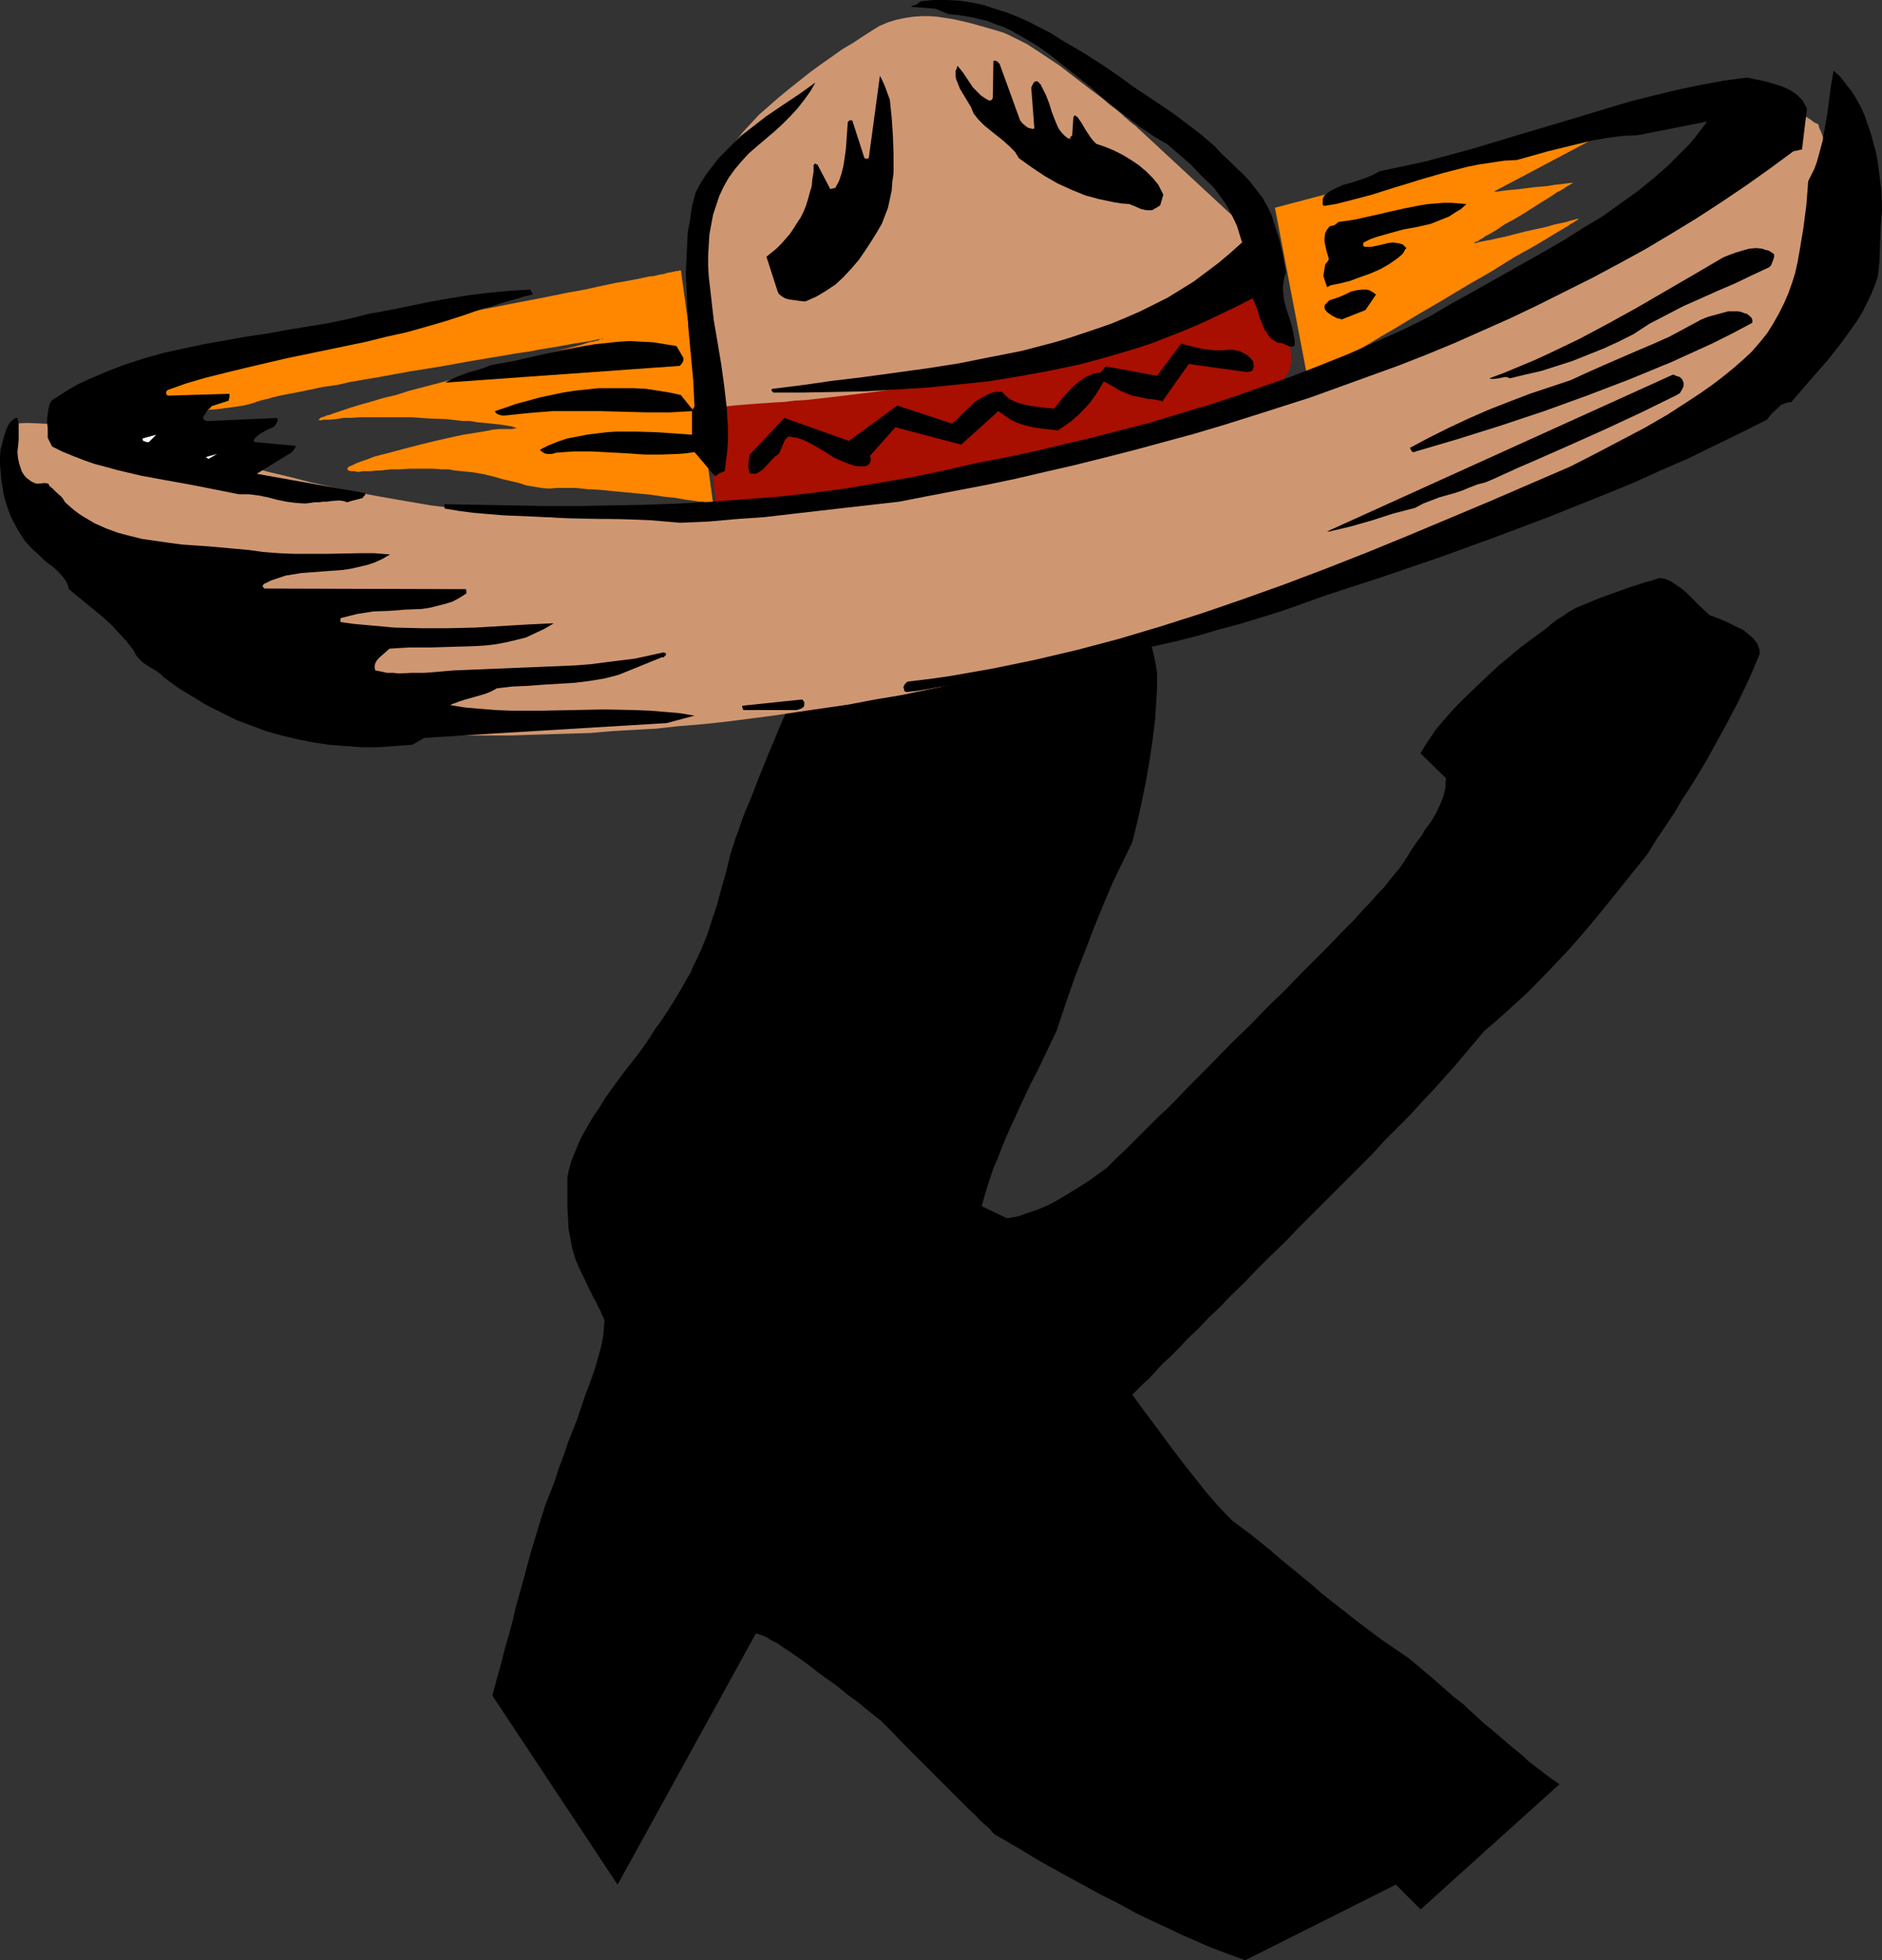
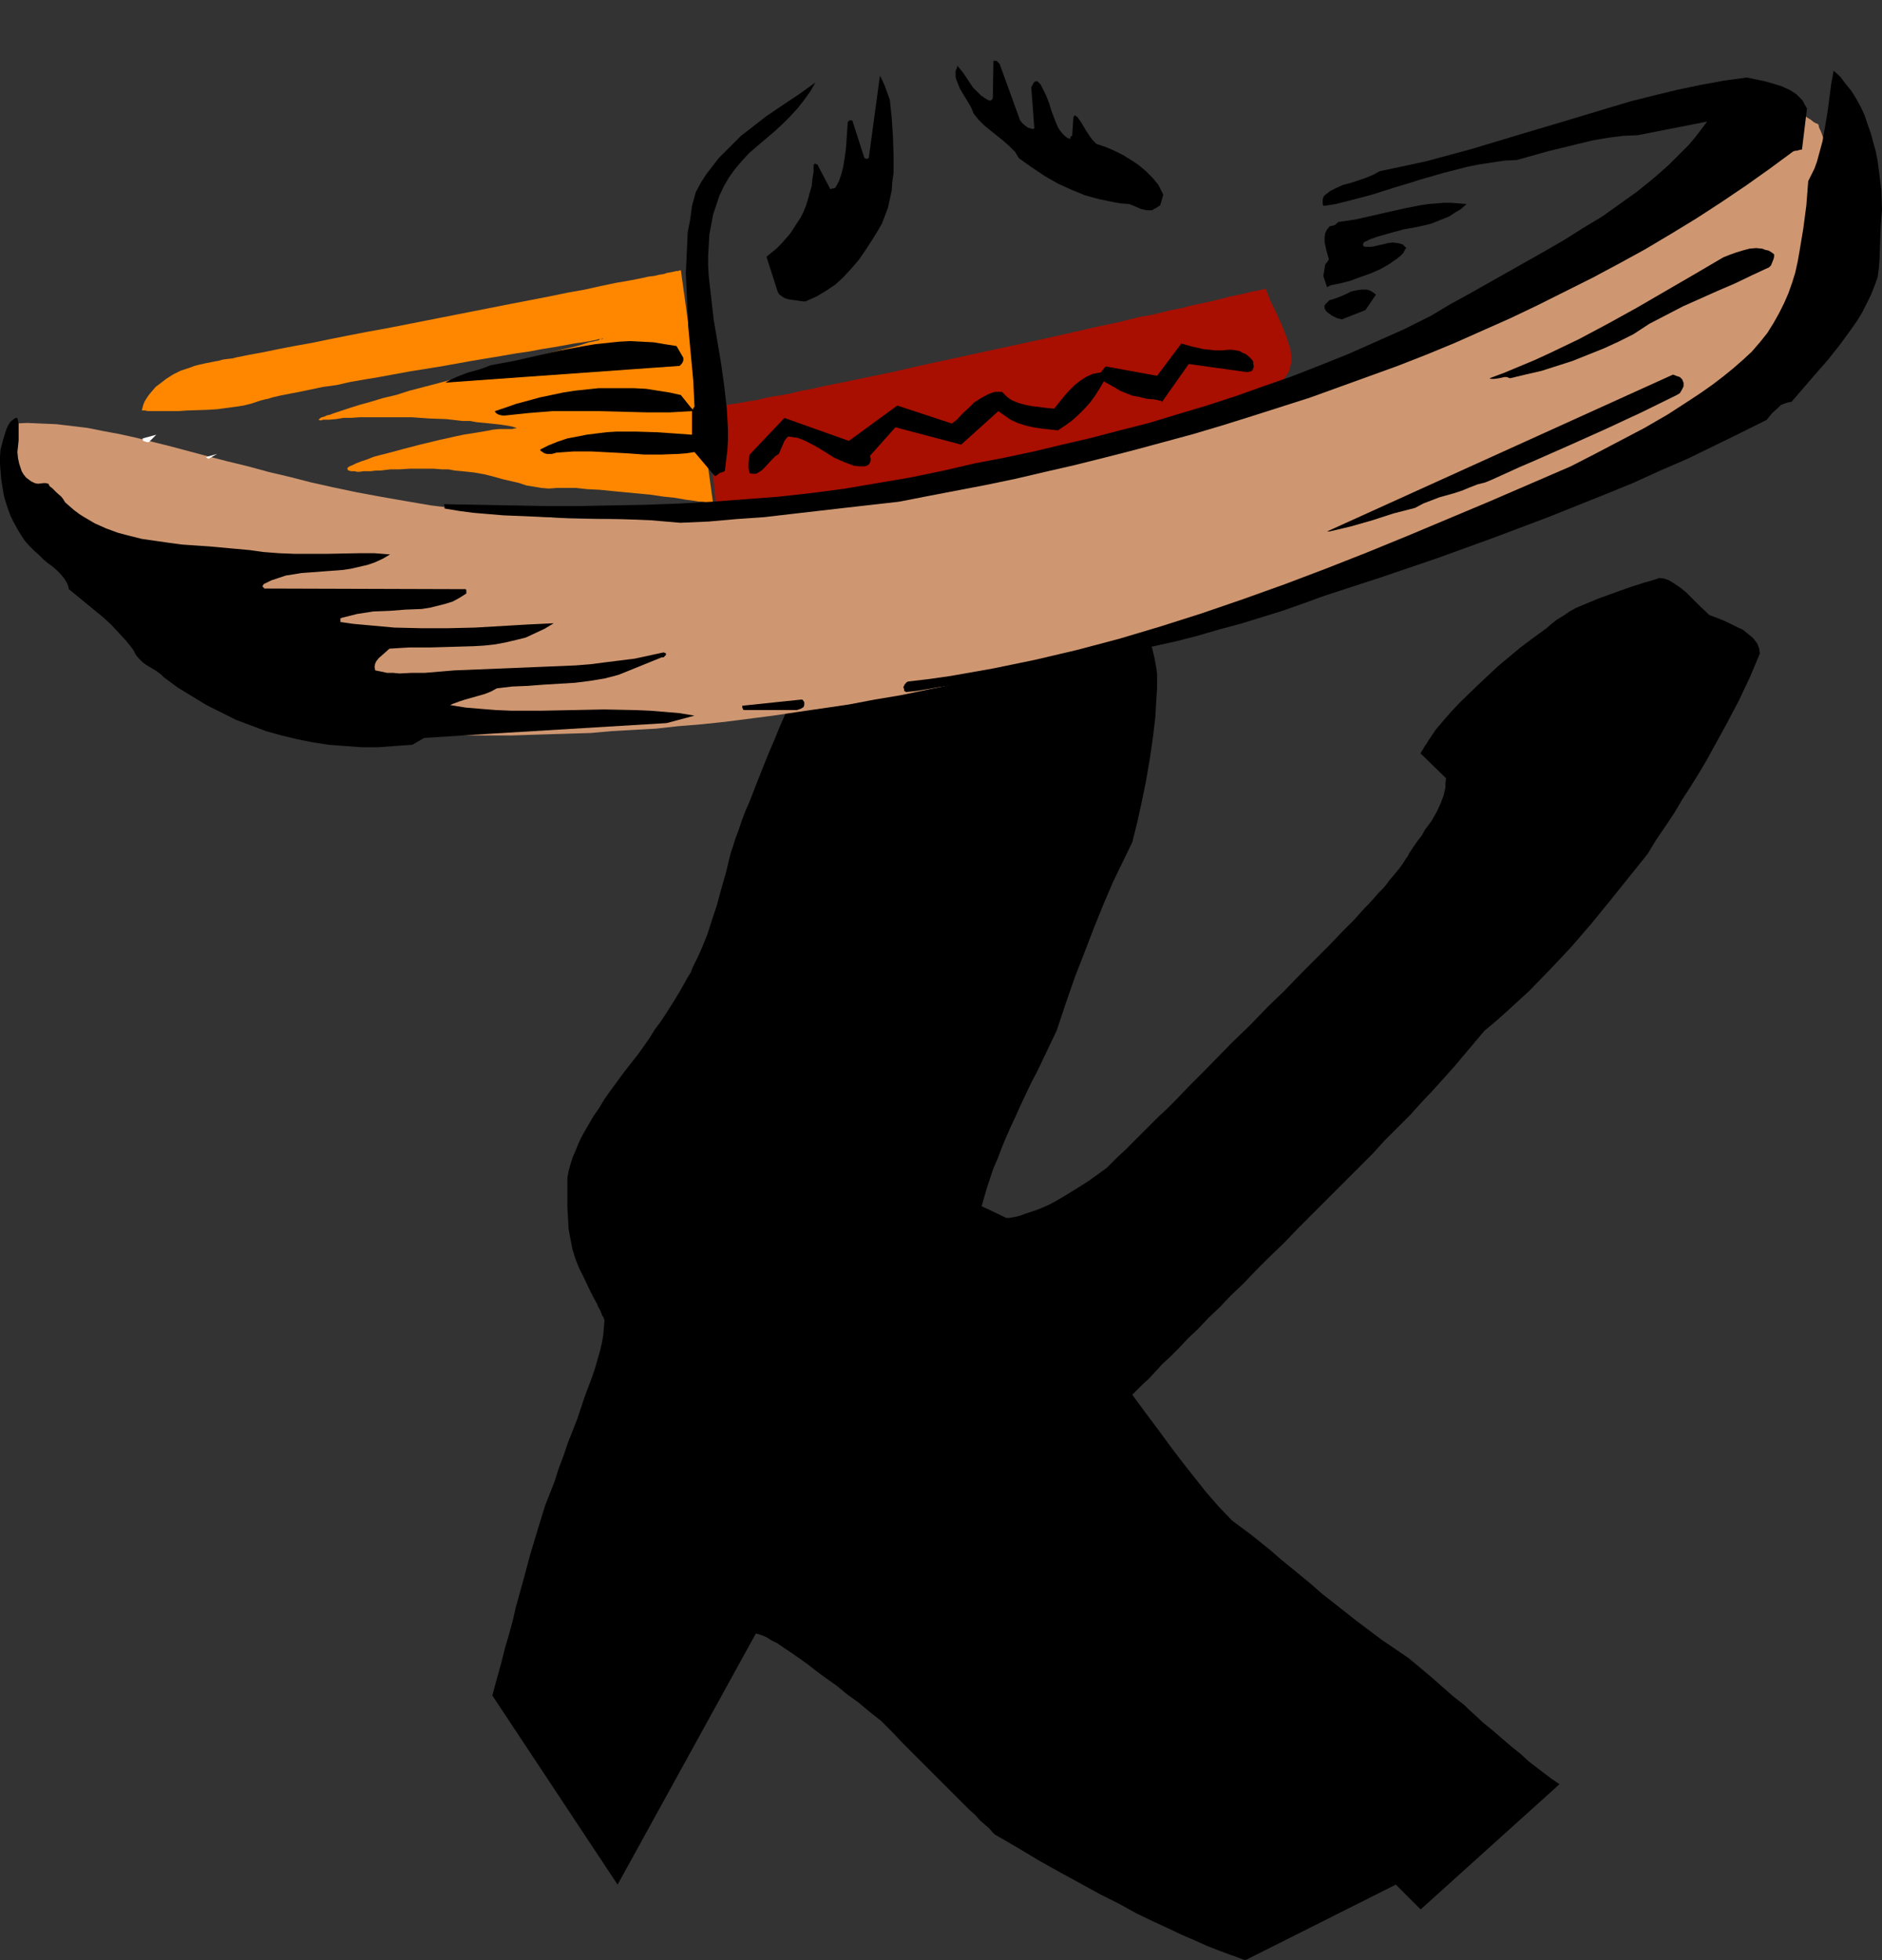
<svg xmlns="http://www.w3.org/2000/svg" xmlns:ns1="http://sodipodi.sourceforge.net/DTD/sodipodi-0.dtd" xmlns:ns2="http://www.inkscape.org/namespaces/inkscape" version="1.0" width="129.766mm" height="135.131mm" id="svg24" ns1:docname="Hat Dance K.wmf">
  <rect width="100%" height="100%" fill="#333333" stroke="none" />
  <ns1:namedview id="namedview24" pagecolor="#ffffff" bordercolor="#000000" borderopacity="0.25" ns2:showpageshadow="2" ns2:pageopacity="0.0" ns2:pagecheckerboard="0" ns2:deskcolor="#d1d1d1" ns2:document-units="mm" />
  <defs id="defs1">
    <pattern id="WMFhbasepattern" patternUnits="userSpaceOnUse" width="6" height="6" x="0" y="0" />
  </defs>
  <path style="fill:#000000;fill-opacity:1;fill-rule:evenodd;stroke:none" d="m 262.276,121.018 4.848,4.362 4.363,4.039 4.202,4.201 3.878,4.039 3.555,3.878 3.07,3.878 2.909,3.555 2.586,3.716 2.424,3.393 1.939,3.393 1.778,3.231 1.293,3.07 1.131,3.07 0.646,2.747 0.485,2.747 0.162,1.293 v 1.131 2.424 l -0.162,2.585 -0.323,5.332 -0.646,5.332 -0.808,5.493 -0.97,5.655 -1.131,5.493 -1.131,5.17 -1.293,5.17 -2.424,5.009 -2.586,5.332 -2.424,5.655 -2.424,5.978 -2.424,6.301 -2.586,6.625 -2.424,6.948 -2.424,7.271 -1.778,3.716 -1.616,3.393 -1.616,3.393 -1.616,3.07 -1.454,3.07 -1.454,3.07 -1.293,2.908 -1.293,2.747 -1.131,2.585 -1.131,2.747 -0.97,2.585 -1.131,2.585 -1.616,4.847 -1.454,5.009 6.464,3.07 v 0 h 0.808 l 0.808,-0.162 0.97,-0.162 1.131,-0.323 1.293,-0.485 1.454,-0.485 1.454,-0.485 1.616,-0.646 1.778,-0.808 1.778,-0.969 1.939,-1.131 2.101,-1.293 2.101,-1.293 2.262,-1.454 2.262,-1.616 2.424,-1.777 2.424,-2.424 2.424,-2.262 4.525,-4.524 2.101,-2.1 2.101,-2.1 2.101,-1.939 1.939,-1.939 3.878,-4.039 3.717,-3.716 7.434,-7.594 4.848,-4.686 4.525,-4.686 4.363,-4.201 4.04,-4.201 3.878,-3.878 3.555,-3.555 3.394,-3.555 3.07,-3.07 1.454,-1.616 1.293,-1.454 1.293,-1.293 1.293,-1.454 1.131,-1.293 1.131,-1.131 0.97,-1.131 0.808,-1.131 0.97,-1.131 0.808,-0.969 0.808,-0.969 1.131,-1.616 0.485,-0.808 0.485,-0.646 0.323,-0.646 1.131,-1.777 1.131,-1.616 1.131,-1.454 0.808,-1.454 0.97,-1.293 0.808,-1.131 0.646,-1.131 0.646,-1.131 0.97,-2.1 0.808,-2.1 0.485,-2.1 v -1.131 l 0.162,-1.293 -6.626,-6.463 v -0.162 l 0.162,-0.162 0.162,-0.323 0.323,-0.485 0.323,-0.646 0.485,-0.646 0.485,-0.808 0.646,-0.969 0.646,-0.969 0.646,-0.969 1.778,-2.1 2.101,-2.424 2.262,-2.424 5.01,-4.847 2.586,-2.424 2.586,-2.424 2.909,-2.424 2.909,-2.424 3.232,-2.424 3.555,-2.585 1.293,-1.131 1.454,-1.131 1.616,-0.969 1.616,-1.131 1.778,-0.969 1.939,-0.808 3.878,-1.616 4.04,-1.454 4.04,-1.454 4.04,-1.293 1.778,-0.485 1.939,-0.646 1.293,0.162 1.293,0.485 1.293,0.808 1.454,0.969 0.808,0.646 0.808,0.646 0.808,0.808 0.97,0.969 0.97,0.969 0.97,0.969 2.424,2.262 1.778,0.646 1.616,0.646 1.454,0.646 1.293,0.646 1.293,0.646 1.131,0.485 0.808,0.646 0.808,0.646 0.808,0.646 0.485,0.485 0.97,1.293 0.485,1.293 0.162,1.293 -2.586,6.14 -2.909,6.14 -3.232,6.14 -3.555,6.463 -1.778,3.231 -1.939,3.231 -2.101,3.393 -2.101,3.231 -2.101,3.555 -2.262,3.393 -2.424,3.555 -2.262,3.716 -9.858,12.28 -5.01,6.14 -5.171,5.978 -5.333,5.655 -5.494,5.655 -5.818,5.332 -2.909,2.585 -2.909,2.424 -5.171,6.14 -2.586,3.07 -5.656,6.301 -2.909,3.07 -3.07,3.393 -3.232,3.231 -3.394,3.393 -3.232,3.555 -3.555,3.555 -3.717,3.716 -3.717,3.716 -4.04,4.039 -4.04,4.039 -4.04,4.201 -3.717,3.555 -3.555,3.555 -3.232,3.393 -3.232,3.07 -2.909,3.07 -2.909,2.747 -2.747,2.908 -2.586,2.424 -2.262,2.424 -2.262,2.262 -2.101,1.939 -1.939,2.1 -1.616,1.777 -1.616,1.454 -1.454,1.454 -1.293,1.293 1.778,2.424 1.778,2.424 3.394,4.524 3.07,4.201 3.07,4.039 3.07,3.878 3.07,3.878 3.232,3.716 3.555,3.716 5.01,3.716 5.01,4.039 2.586,2.262 2.586,2.1 2.747,2.262 2.747,2.262 2.747,2.424 2.909,2.262 3.07,2.424 3.07,2.424 3.232,2.424 3.232,2.424 3.555,2.424 3.555,2.424 5.979,5.009 5.494,4.847 2.909,2.262 1.131,1.131 1.454,1.293 2.424,2.262 2.586,2.1 2.424,2.1 2.262,1.939 2.424,1.939 2.101,1.939 2.101,1.616 2.101,1.616 1.939,1.454 1.939,1.293 -36.198,32.638 -6.464,-6.463 -39.269,19.712 -2.101,-0.808 -2.262,-0.808 -2.586,-0.969 -2.909,-1.131 -3.232,-1.454 -3.394,-1.454 -3.717,-1.777 -3.878,-1.777 -4.363,-2.1 -4.363,-2.424 -4.848,-2.424 -5.01,-2.747 -5.333,-2.908 -5.494,-3.07 -5.656,-3.393 -6.141,-3.555 -0.646,-0.646 -0.808,-0.969 -1.131,-0.969 -1.293,-1.131 -1.131,-1.293 -1.616,-1.454 -1.616,-1.616 -1.778,-1.777 -1.939,-1.939 -2.101,-2.1 -2.262,-2.262 -2.262,-2.262 -2.586,-2.585 -2.747,-2.747 -2.747,-2.908 -2.909,-2.908 -3.07,-2.424 -2.909,-2.424 -2.909,-2.1 -2.747,-2.262 -2.747,-1.939 -2.424,-1.777 -2.262,-1.777 -2.262,-1.616 -2.101,-1.454 -1.939,-1.293 -1.616,-1.131 -1.616,-0.808 -1.293,-0.808 -1.131,-0.485 -0.97,-0.323 -0.646,-0.162 -36.037,65.437 -32.643,-49.28 1.131,-4.201 1.131,-4.039 0.97,-3.878 1.131,-3.878 0.97,-3.555 0.808,-3.555 1.939,-6.948 1.778,-6.625 1.939,-6.463 1.939,-6.301 2.424,-6.14 1.131,-3.555 1.293,-3.393 1.131,-3.393 1.293,-3.231 1.131,-2.908 0.97,-2.908 0.97,-2.908 0.97,-2.585 0.97,-2.585 0.808,-2.424 0.646,-2.262 0.646,-2.262 0.485,-2.1 0.323,-1.939 0.162,-2.1 0.162,-1.777 h -0.162 v -0.323 l -0.162,-0.323 -0.323,-0.485 -0.162,-0.485 -0.323,-0.808 -0.485,-0.808 -0.323,-0.808 -1.131,-2.1 -1.131,-2.262 -1.131,-2.424 -1.293,-2.585 -0.97,-2.424 -0.808,-2.585 -0.485,-2.585 -0.485,-2.585 -0.162,-2.908 -0.162,-2.908 v -3.231 -3.555 -0.808 l 0.162,-0.808 0.162,-0.969 0.323,-1.131 0.323,-1.131 0.485,-1.454 0.646,-1.454 0.646,-1.616 0.808,-1.777 0.97,-1.777 1.131,-1.939 1.131,-1.939 1.454,-2.1 1.454,-2.424 1.616,-2.262 1.778,-2.424 1.778,-2.424 1.778,-2.262 1.778,-2.262 1.616,-2.262 1.454,-2.1 1.293,-2.1 1.454,-1.939 1.293,-1.939 1.131,-1.777 1.131,-1.777 0.97,-1.616 0.97,-1.616 0.808,-1.454 0.808,-1.454 0.808,-1.293 0.485,-1.293 1.293,-2.585 1.293,-2.908 1.293,-3.231 1.131,-3.555 1.293,-3.878 1.131,-4.201 1.293,-4.524 1.131,-4.686 0.646,-1.939 0.646,-2.1 0.808,-2.1 0.808,-2.424 0.97,-2.585 1.131,-2.585 1.131,-2.908 1.131,-2.908 1.293,-3.231 1.293,-3.231 1.454,-3.393 1.454,-3.555 1.616,-3.716 1.616,-3.878 1.778,-4.039 1.778,-4.201 1.778,-4.201 1.778,-4.039 1.616,-4.039 1.454,-3.878 1.616,-3.555 1.293,-3.393 1.454,-3.393 1.293,-3.07 1.131,-3.07 1.131,-2.908 0.97,-2.585 0.97,-2.585 0.97,-2.424 0.808,-2.1 0.808,-2.1 0.646,-1.939 h -0.162 v -0.162 l -0.485,-0.323 -0.646,-0.646 -0.808,-0.969 -0.97,-0.969 -1.131,-1.131 -2.262,-2.262 v -0.162 l 0.485,-0.485 0.646,-0.485 0.808,-0.646 0.97,-0.646 1.131,-0.485 1.131,-0.485 h 1.293 z" id="path1" />
  <path style="fill:#a80f00;fill-opacity:1;fill-rule:evenodd;stroke:none" d="m 183.901,105.992 2.747,25.852 5.333,-0.162 5.494,-0.162 5.656,-0.485 5.656,-0.323 5.818,-0.646 5.818,-0.646 11.635,-1.616 11.958,-1.939 11.635,-2.1 5.656,-1.131 5.656,-1.293 5.656,-1.131 5.333,-1.293 5.333,-1.293 5.171,-1.293 5.01,-1.293 4.848,-1.454 4.525,-1.293 4.363,-1.293 4.04,-1.293 3.878,-1.454 3.555,-1.293 3.232,-1.293 2.909,-1.131 2.586,-1.293 1.293,-0.485 0.97,-0.646 1.131,-0.485 0.808,-0.646 0.808,-0.485 0.808,-0.485 0.485,-0.485 0.646,-0.485 0.97,-1.293 0.646,-1.131 0.323,-1.293 0.323,-1.293 -0.162,-1.616 -0.162,-1.454 -0.485,-1.454 -0.485,-1.616 -1.293,-3.231 -1.454,-3.231 -1.616,-3.231 -0.485,-1.454 -0.646,-1.454 h -0.162 -0.162 l -0.485,0.162 -0.808,0.162 -0.808,0.162 -0.97,0.162 -1.293,0.323 -1.293,0.323 -1.616,0.323 -1.616,0.323 -1.778,0.485 -1.939,0.485 -2.101,0.485 -2.262,0.485 -2.262,0.485 -2.424,0.646 -2.586,0.485 -2.586,0.646 -2.747,0.646 -2.909,0.485 -5.818,1.454 -6.141,1.293 -6.302,1.454 -6.464,1.454 -26.826,5.817 -6.626,1.454 -6.302,1.454 -6.302,1.293 -6.141,1.293 -5.656,1.131 -2.747,0.646 -2.747,0.485 -2.586,0.646 -2.424,0.485 -2.262,0.323 -2.424,0.485 -1.939,0.485 -2.101,0.323 -1.778,0.323 -1.778,0.323 -1.454,0.162 -1.454,0.323 -1.293,0.162 h -1.131 l -0.808,0.162 -0.808,0.162 h -0.485 z" id="path2" />
-   <path style="fill:#cf9771;fill-opacity:1;fill-rule:evenodd;stroke:none" d="m 185.84,105.992 h 0.323 0.323 0.808 l 1.131,-0.162 h 1.293 l 1.454,-0.162 1.778,-0.162 2.101,-0.162 2.101,-0.162 2.262,-0.162 2.424,-0.162 2.747,-0.162 2.586,-0.323 2.909,-0.162 5.818,-0.646 11.958,-1.454 5.818,-0.808 2.909,-0.485 2.747,-0.485 2.586,-0.485 2.586,-0.485 2.262,-0.646 2.262,-0.485 1.939,-0.646 1.939,-0.485 1.454,-0.646 1.454,-0.646 1.293,-0.808 1.454,-0.485 1.454,-0.808 1.616,-0.485 3.555,-1.293 3.878,-0.969 4.04,-1.131 4.202,-0.969 4.202,-0.969 4.363,-1.131 4.202,-0.969 4.04,-0.969 3.878,-1.131 3.717,-1.131 1.616,-0.485 1.616,-0.485 1.454,-0.646 1.454,-0.646 1.293,-0.646 1.131,-0.646 0.97,-0.646 0.808,-0.646 3.07,-2.908 3.07,-2.747 1.454,-1.293 1.293,-1.131 1.454,-1.131 1.131,-1.131 1.131,-0.808 0.97,-0.969 0.97,-0.646 0.646,-0.646 0.646,-0.485 0.485,-0.323 0.323,-0.162 V 63.175 L 295.566,32.476 h -0.162 l -0.162,-0.162 -0.323,-0.323 -0.485,-0.323 -0.485,-0.485 -0.808,-0.646 -0.646,-0.646 -0.97,-0.808 -0.97,-0.808 -1.131,-0.808 -2.262,-1.939 -2.586,-1.939 -2.747,-2.1 -5.656,-4.362 -2.909,-1.939 -2.909,-1.939 -2.747,-1.777 -1.293,-0.646 -1.293,-0.646 -1.293,-0.646 -0.97,-0.485 -1.131,-0.485 -0.97,-0.323 -3.878,-1.131 -4.04,-1.131 -4.202,-0.969 -2.101,-0.323 -2.101,-0.323 -2.101,-0.162 h -2.101 l -2.262,0.162 -2.101,0.323 -2.262,0.485 -2.101,0.646 -2.262,0.969 -2.101,1.293 -2.262,1.454 -2.424,1.616 -2.747,1.616 -2.747,1.939 -2.747,1.939 -2.909,2.1 -5.494,4.362 -2.747,2.262 -2.586,2.262 -2.586,2.262 -2.101,2.262 -2.101,2.262 -1.616,2.1 -0.808,1.131 -0.646,0.969 -0.485,0.969 -0.485,0.969 -0.485,1.131 -0.323,1.131 -0.485,1.293 -0.485,1.454 -0.485,1.454 -0.323,1.616 -0.97,3.393 -0.808,3.878 -0.646,4.039 -0.646,4.362 -0.485,4.362 -0.485,4.686 -0.162,4.686 -0.162,4.847 0.162,4.847 0.323,4.686 0.808,4.686 0.808,4.524 0.646,2.262 z" id="path3" />
  <path style="fill:#ff8700;fill-opacity:1;fill-rule:evenodd;stroke:none" d="m 177.437,70.446 v 0 h -0.323 l -0.323,0.162 h -0.485 l -0.646,0.162 -0.808,0.162 -0.97,0.162 -0.97,0.323 -1.131,0.162 -1.293,0.323 -1.454,0.162 -1.454,0.323 -1.616,0.323 -1.616,0.323 -1.778,0.323 -1.939,0.323 -3.878,0.808 -4.363,0.969 -4.525,0.808 -4.686,0.969 -5.01,0.969 -5.01,0.969 -10.666,2.1 -10.666,2.1 -10.666,2.1 -5.333,0.969 -5.01,0.969 -4.848,0.969 -4.686,0.969 -4.525,0.808 -4.202,0.808 -3.878,0.808 -1.778,0.323 -1.778,0.323 -1.616,0.323 -1.616,0.323 -1.293,0.323 -1.454,0.162 -1.131,0.162 -1.131,0.323 -0.97,0.162 -0.808,0.162 -1.616,0.323 -1.454,0.323 -1.293,0.323 -1.293,0.485 -2.424,0.808 -1.939,0.969 -1.778,1.131 -1.454,1.131 -1.293,0.969 -0.97,1.131 -0.808,0.969 -0.646,0.969 -0.485,0.808 -0.323,0.808 -0.162,0.646 -0.162,0.485 v 0.162 0.162 0 h 0.162 0.323 0.323 l 0.646,0.162 h 0.485 1.616 3.717 2.262 l 2.424,-0.162 5.01,-0.162 2.586,-0.162 2.424,-0.323 2.424,-0.323 2.101,-0.323 1.939,-0.485 1.454,-0.485 0.485,-0.162 0.485,-0.162 0.646,-0.162 0.646,-0.162 0.808,-0.162 0.97,-0.323 2.101,-0.485 2.424,-0.485 2.586,-0.485 3.07,-0.646 3.07,-0.646 3.555,-0.485 3.555,-0.808 3.717,-0.646 3.878,-0.646 7.918,-1.454 8.08,-1.293 8.08,-1.454 3.878,-0.646 3.878,-0.646 3.717,-0.646 3.394,-0.485 3.394,-0.646 3.07,-0.485 2.747,-0.485 2.586,-0.485 2.262,-0.323 0.97,-0.162 0.97,-0.162 0.808,-0.162 0.808,-0.162 0.485,-0.162 h 0.646 l 0.323,-0.162 h 0.323 0.162 0.162 -0.162 -0.162 l -0.323,0.162 h -0.485 l -0.485,0.323 -0.808,0.162 -0.646,0.162 -0.97,0.162 -0.97,0.323 -0.97,0.323 -1.131,0.323 -1.293,0.323 -2.747,0.646 -2.909,0.808 -3.232,0.808 -3.394,0.969 -3.555,0.969 -3.717,0.969 -15.352,4.201 -3.717,0.969 -3.717,0.969 -3.555,1.131 -3.394,0.808 -3.232,0.969 -2.909,0.808 -2.586,0.808 -2.424,0.808 -0.97,0.323 -0.97,0.323 -0.808,0.323 -0.808,0.162 -0.646,0.323 -0.646,0.162 -0.323,0.162 -0.323,0.323 h -0.162 v 0.162 0 l 0.323,0.162 h 0.323 l 0.485,-0.162 h 0.808 0.646 l 1.939,-0.162 1.939,-0.323 h 1.939 l 2.262,-0.162 h 4.363 4.525 4.686 l 4.525,0.323 4.525,0.162 4.202,0.485 h 1.939 l 1.778,0.323 1.778,0.162 1.616,0.162 1.454,0.162 1.454,0.162 1.131,0.162 0.97,0.162 0.808,0.162 0.485,0.162 0.485,0.162 h 0.162 l -0.162,0.162 h -0.323 l -0.646,0.162 h -0.97 -1.131 -1.293 l -1.616,0.162 -1.616,0.323 -1.939,0.323 -1.939,0.323 -2.101,0.323 -2.262,0.485 -4.363,0.969 -4.686,1.131 -4.363,1.131 -4.202,1.131 -1.939,0.485 -1.778,0.485 -1.616,0.646 -1.454,0.485 -1.293,0.485 -0.97,0.485 -0.808,0.323 -0.485,0.323 -0.162,0.323 0.162,0.323 0.162,0.162 h 0.162 l 0.485,0.162 h 0.485 0.485 l 0.646,0.162 h 0.646 l 0.97,-0.162 h 0.808 1.131 l 1.293,-0.162 h 1.131 l 2.747,-0.323 h 2.424 l 2.424,-0.162 h 6.464 l 1.939,0.162 h 1.778 l 1.778,0.323 1.778,0.162 3.07,0.323 2.747,0.485 2.586,0.646 2.262,0.646 2.101,0.485 2.101,0.485 1.939,0.646 1.939,0.323 1.939,0.323 1.939,0.162 2.101,-0.162 h 1.131 1.131 1.293 1.454 l 2.909,0.323 3.232,0.162 3.232,0.323 3.394,0.323 6.787,0.646 3.232,0.485 3.07,0.323 2.747,0.485 1.293,0.162 1.131,0.162 0.97,0.162 h 0.97 l 0.808,0.162 0.646,0.162 h 0.646 l 0.485,0.162 h 0.162 v 0 z" id="path4" />
-   <path style="fill:#ff8700;fill-opacity:1;fill-rule:evenodd;stroke:none" d="M 430.179,28.275 332.249,54.127 l 8.565,44.756 v 0 l 0.162,-0.162 0.323,-0.162 0.323,-0.162 0.323,-0.323 0.646,-0.162 0.646,-0.323 0.646,-0.485 0.646,-0.485 0.97,-0.485 1.778,-1.131 2.101,-1.131 2.424,-1.454 2.586,-1.454 2.747,-1.616 2.909,-1.777 3.07,-1.777 3.232,-1.939 3.232,-1.939 6.626,-3.878 6.464,-3.878 3.394,-1.939 3.07,-1.777 3.07,-1.939 2.909,-1.777 2.909,-1.616 2.586,-1.454 2.424,-1.454 2.101,-1.293 1.939,-1.131 0.808,-0.485 0.808,-0.485 0.646,-0.485 0.646,-0.323 0.485,-0.323 0.485,-0.323 0.323,-0.162 0.162,-0.162 0.162,-0.162 h 0.162 -0.162 l -0.162,0.162 h -0.485 l -0.485,0.162 -0.646,0.162 -0.646,0.162 -0.97,0.323 -0.808,0.162 -2.262,0.485 -2.262,0.646 -5.171,1.131 -2.586,0.646 -2.424,0.646 -2.262,0.485 -2.101,0.485 -0.97,0.162 -0.808,0.162 -0.808,0.162 -0.646,0.162 -0.485,0.162 h -0.323 -0.323 0.162 l 0.162,-0.162 0.323,-0.162 0.485,-0.162 0.646,-0.485 0.646,-0.323 0.646,-0.485 0.97,-0.485 1.939,-1.131 2.101,-1.454 2.424,-1.293 2.424,-1.454 4.848,-3.07 2.101,-1.293 1.939,-1.293 0.97,-0.485 0.808,-0.485 0.646,-0.485 0.646,-0.323 0.485,-0.323 0.323,-0.162 0.323,-0.162 v -0.162 0.162 h -0.162 -0.323 -0.323 l -1.131,0.162 -1.293,0.162 -1.616,0.162 -1.778,0.323 -3.717,0.323 -3.717,0.485 -1.778,0.162 -1.616,0.162 -1.293,0.162 -0.97,0.162 h -0.485 -0.162 -0.323 z" id="path5" />
  <path style="fill:#cf9771;fill-opacity:1;fill-rule:evenodd;stroke:none" d="m 3.555,110.354 -0.323,0.969 -0.162,0.969 -0.162,0.969 v 1.131 l 0.162,0.969 0.162,1.131 0.323,1.293 0.323,1.131 0.485,1.293 0.485,1.293 1.293,2.585 1.616,2.908 1.778,2.747 2.101,2.908 2.262,3.07 2.586,3.07 2.586,3.07 2.747,3.07 2.909,3.07 5.979,6.14 6.302,5.817 3.232,2.908 3.07,2.747 3.232,2.585 3.07,2.585 2.909,2.424 2.909,2.262 2.586,2.1 2.747,1.777 2.424,1.777 2.101,1.454 2.101,1.131 1.616,1.131 0.808,0.323 0.646,0.323 0.808,0.323 0.485,0.162 2.262,0.646 2.586,0.485 2.586,0.646 2.747,0.485 3.07,0.485 3.07,0.485 3.394,0.323 3.394,0.485 3.717,0.323 3.878,0.323 3.878,0.162 4.202,0.323 4.202,0.162 4.363,0.162 4.686,0.162 h 4.686 4.848 l 4.848,-0.162 5.171,-0.162 5.333,-0.162 5.333,-0.162 5.494,-0.485 5.656,-0.323 5.818,-0.323 5.818,-0.646 5.979,-0.485 6.141,-0.646 6.302,-0.808 6.302,-0.808 6.464,-0.969 6.626,-0.969 6.626,-0.969 6.787,-1.293 6.787,-1.131 6.949,-1.454 7.11,-1.454 7.11,-1.454 7.272,-1.616 7.272,-1.777 7.434,-1.777 7.434,-1.939 7.595,-1.939 7.595,-2.262 7.757,-2.262 7.757,-2.262 7.757,-2.585 7.918,-2.424 8.08,-2.747 7.918,-2.908 8.08,-2.908 8.242,-3.07 8.242,-3.231 8.242,-3.231 8.242,-3.555 8.403,-3.555 8.403,-3.716 8.242,-3.878 8.565,-4.039 8.565,-4.039 8.565,-4.362 8.403,-4.362 8.565,-4.524 8.726,-4.686 8.565,-5.009 v -0.162 l 0.162,-0.162 0.162,-0.485 v -0.646 l 0.162,-0.646 0.162,-0.808 0.323,-1.131 0.162,-1.131 0.162,-1.131 0.323,-1.454 0.485,-2.747 0.646,-3.231 0.485,-3.393 1.131,-7.109 0.485,-3.393 0.323,-3.231 0.162,-3.231 0.162,-1.454 v -1.293 -1.293 -1.131 l -0.162,-1.131 -0.162,-0.969 -0.646,-3.393 -0.808,-3.231 -0.97,-3.07 -0.323,-1.454 -0.323,-1.293 -0.485,-1.293 -0.323,-1.131 -0.323,-0.969 -0.323,-0.808 -0.323,-0.646 -0.162,-0.485 v -0.323 l -0.162,-0.162 v -0.162 l -0.485,-0.162 -0.646,-0.323 -0.808,-0.646 -0.808,-0.485 -1.131,-0.808 -4.525,-3.07 -1.131,-0.646 -0.97,-0.646 -0.808,-0.485 -0.646,-0.485 -0.323,-0.162 -0.162,-0.162 -2.747,3.555 -2.747,3.555 -3.07,3.555 -3.07,3.393 -3.394,3.555 -3.555,3.231 -3.555,3.393 -3.717,3.231 -3.717,3.231 -3.878,3.07 -4.04,3.07 -4.04,3.07 -4.202,2.908 -4.202,2.747 -4.202,2.747 -4.363,2.747 -4.363,2.424 -4.363,2.585 -4.363,2.262 -4.363,2.424 -4.363,2.1 -4.363,2.1 -4.363,1.939 -4.202,1.777 -4.202,1.777 -4.202,1.616 -4.202,1.454 -4.04,1.293 -4.04,1.131 -3.717,1.131 -3.878,0.808 -3.717,0.808 v 0 l -0.323,0.162 h -0.323 l -0.485,0.323 -0.808,0.162 -0.808,0.162 -0.97,0.323 -1.131,0.323 -1.131,0.323 -1.454,0.323 -1.454,0.323 -1.616,0.485 -1.616,0.485 -1.778,0.485 -1.939,0.485 -1.939,0.485 -2.101,0.646 -2.262,0.485 -4.525,1.293 -5.01,1.293 -5.171,1.293 -5.494,1.454 -5.656,1.293 -5.818,1.616 -5.979,1.454 -12.282,2.747 -12.282,2.908 -12.282,2.585 -5.979,1.131 -5.818,1.293 -5.656,0.969 -5.494,0.969 -5.333,0.808 -4.848,0.646 -2.424,0.323 -2.262,0.323 -2.262,0.162 -2.101,0.162 -2.101,0.162 -1.778,0.162 h -1.939 -1.616 l -8.888,0.646 -8.565,0.485 -8.242,0.162 h -8.08 l -7.918,-0.162 -7.595,-0.485 -7.434,-0.485 -7.11,-0.646 -7.11,-0.969 -6.626,-0.808 -6.626,-1.131 -6.464,-1.131 -6.141,-1.131 -6.141,-1.293 -5.818,-1.293 -5.656,-1.454 -5.494,-1.293 -5.333,-1.454 -5.333,-1.293 -5.01,-1.293 -4.848,-1.293 -4.848,-1.293 -4.525,-1.131 -4.525,-1.131 -4.363,-0.969 -4.363,-0.808 -4.04,-0.808 -4.04,-0.485 -4.04,-0.485 -3.878,-0.162 -3.717,-0.162 z" id="path6" />
  <path style="fill:#000000;fill-opacity:1;fill-rule:evenodd;stroke:none" d="m 259.529,178.054 5.01,-0.969 5.171,-1.293 10.342,-2.747 10.342,-2.747 5.171,-0.969 5.171,-0.969 5.818,-1.293 5.656,-1.454 5.494,-1.616 5.494,-1.454 10.989,-3.393 5.494,-1.939 5.333,-1.939 14.867,-4.847 14.706,-5.009 14.706,-5.332 14.544,-5.493 7.272,-2.908 7.272,-2.908 7.11,-2.908 7.11,-3.231 7.11,-3.07 6.949,-3.393 6.949,-3.393 6.787,-3.393 1.454,-1.777 1.616,-1.454 0.646,-0.646 0.808,-0.323 0.97,-0.323 0.97,-0.162 3.07,-3.555 3.07,-3.555 3.394,-3.878 3.07,-3.878 3.07,-4.201 1.454,-2.1 1.293,-2.1 1.131,-2.262 1.131,-2.262 0.97,-2.424 0.808,-2.262 0.323,-2.424 0.162,-2.1 0.162,-4.524 0.162,-4.201 0.162,-2.262 0.162,-2.1 -0.162,-5.009 -0.646,-5.17 -0.323,-2.424 -0.485,-2.585 -0.646,-2.262 -0.646,-2.424 -0.808,-2.262 -0.808,-2.424 -0.97,-2.1 -1.131,-2.1 -1.293,-2.1 -1.454,-1.777 -1.454,-1.939 -1.778,-1.616 -0.646,3.555 -0.485,3.716 -0.485,3.716 -0.646,3.716 -0.646,3.716 -0.97,3.555 -0.485,1.777 -0.646,1.777 -0.808,1.616 -0.808,1.616 -0.485,6.301 -0.808,6.14 -0.485,2.908 -0.485,2.908 -0.485,2.747 -0.646,2.908 -0.808,2.585 -0.97,2.747 -1.131,2.585 -1.293,2.585 -1.454,2.585 -1.616,2.585 -1.939,2.424 -2.101,2.424 -2.262,2.1 -2.586,2.262 -2.586,2.1 -2.747,2.1 -2.747,1.939 -2.909,1.939 -5.979,3.878 -6.141,3.555 -6.464,3.393 -6.464,3.393 -6.302,3.231 -21.331,9.21 -21.17,8.887 -10.666,4.362 -10.666,4.201 -10.666,4.039 -10.827,3.878 -10.827,3.716 -10.666,3.393 -10.827,3.231 -10.989,2.908 -10.989,2.585 -5.494,1.131 -5.494,1.131 -5.494,0.969 -5.494,0.969 -5.656,0.808 -5.494,0.646 -0.485,0.323 -0.162,0.323 h -0.162 l -0.162,0.485 -0.162,0.162 v 0.323 l 0.162,0.323 v 0.485 l 0.323,0.162 0.162,0.162 2.909,-0.323 2.909,-0.485 2.747,-0.485 5.656,-0.808 2.909,-0.162 h 2.909 l 1.454,0.162 1.454,0.162 z" id="path7" />
  <path style="fill:#000000;fill-opacity:1;fill-rule:evenodd;stroke:none" d="m 206.686,185.001 h 0.646 0.323 l 0.485,-0.162 0.485,-0.162 0.323,-0.162 0.485,-0.323 0.162,-0.485 v -0.485 -0.323 l -0.162,-0.162 -0.162,-0.323 -0.323,-0.162 -15.514,1.616 v 0.162 0.323 l 0.162,0.323 0.162,0.323 z" id="path8" />
  <path style="fill:#000000;fill-opacity:1;fill-rule:evenodd;stroke:none" d="m 173.72,188.394 7.272,-1.939 -3.878,-0.646 -3.717,-0.323 -4.04,-0.323 -3.878,-0.162 -8.08,-0.162 -7.918,0.162 -8.242,0.162 h -8.08 l -3.878,-0.162 -4.04,-0.323 -3.878,-0.323 -4.04,-0.646 0.646,-0.323 0.485,-0.162 1.293,-0.485 1.454,-0.485 1.778,-0.485 3.394,-0.969 1.616,-0.646 1.454,-0.808 4.04,-0.485 4.04,-0.162 4.202,-0.323 8.08,-0.485 3.878,-0.485 3.878,-0.646 1.939,-0.485 1.778,-0.485 11.15,-4.524 h 0.485 l 0.485,-0.485 0.162,-0.162 v -0.323 l -0.162,-0.162 -0.485,-0.162 -3.717,0.808 -3.717,0.808 -3.878,0.485 -3.878,0.485 -3.717,0.485 -4.04,0.323 -7.757,0.323 -7.918,0.323 -7.918,0.323 -7.918,0.323 -7.757,0.646 h -3.394 l -3.232,0.162 -1.616,-0.162 h -1.616 l -1.454,-0.323 -1.616,-0.323 -0.162,-0.969 0.162,-0.808 0.323,-0.646 0.646,-0.808 1.293,-1.131 1.454,-1.293 2.586,-0.162 2.747,-0.162 h 5.494 l 5.656,-0.162 5.494,-0.162 2.747,-0.162 2.909,-0.323 2.586,-0.485 2.747,-0.646 2.586,-0.646 2.424,-1.131 2.424,-1.131 2.424,-1.454 -6.787,0.323 -13.736,0.808 -6.949,0.162 h -7.11 l -6.949,-0.162 -7.11,-0.646 -3.555,-0.323 -3.394,-0.485 v -0.646 -0.323 l 0.485,-0.162 1.939,-0.485 1.939,-0.485 2.101,-0.323 2.101,-0.323 4.202,-0.162 4.202,-0.323 4.202,-0.162 2.101,-0.323 1.939,-0.485 1.939,-0.485 2.101,-0.646 1.778,-0.969 1.778,-1.131 v -0.808 l -0.162,-0.323 -52.52,-0.162 -0.162,-0.323 v 0 l -0.323,-0.162 v 0 0 l 0.162,-0.323 0.162,-0.323 1.939,-0.969 1.939,-0.646 1.939,-0.646 2.101,-0.323 1.939,-0.323 2.262,-0.162 4.202,-0.323 4.363,-0.323 2.101,-0.323 2.101,-0.485 2.101,-0.485 1.939,-0.646 2.101,-0.969 1.939,-1.131 -4.04,-0.323 h -4.04 l -8.403,0.162 h -8.403 l -4.04,-0.162 -4.202,-0.323 -3.394,-0.485 -3.555,-0.323 -7.11,-0.646 -7.11,-0.485 -3.555,-0.485 -3.394,-0.485 -3.394,-0.485 -3.232,-0.808 -3.07,-0.808 -3.07,-1.131 -2.909,-1.293 -2.747,-1.616 -1.293,-0.808 -1.293,-0.969 -1.131,-0.969 -1.293,-1.131 -0.485,-0.808 -0.485,-0.646 -1.293,-1.131 -1.131,-1.131 -0.646,-0.485 -0.323,-0.646 -0.646,-0.162 h -0.646 l -1.454,0.162 -0.808,-0.162 -0.97,-0.485 -0.646,-0.485 -0.646,-0.485 -0.646,-0.808 -0.485,-0.808 -0.323,-0.969 -0.323,-0.969 -0.323,-1.454 -0.162,-1.616 0.323,-3.07 v -2.908 -1.454 L 4.525,108.9 H 4.04 l -0.485,0.323 -0.808,0.646 -0.646,0.969 -0.485,1.131 -0.808,2.585 -0.323,1.293 -0.323,1.131 L 0,118.918 v 2.1 l 0.162,1.939 0.162,1.939 0.323,2.1 0.323,1.939 0.485,1.777 0.646,1.939 0.646,1.777 0.808,1.616 0.97,1.777 0.97,1.616 0.97,1.454 1.131,1.293 1.293,1.293 1.293,1.131 1.131,1.131 1.131,0.969 1.131,0.808 1.131,0.969 0.97,0.969 0.97,1.131 0.808,1.293 0.323,0.808 0.162,0.808 4.525,3.716 4.525,3.716 2.101,1.939 1.939,2.1 1.939,2.1 1.778,2.262 0.323,0.646 0.323,0.646 0.808,0.969 0.97,0.969 1.131,0.808 2.424,1.454 1.131,0.808 0.808,0.808 3.717,2.747 3.717,2.262 3.717,2.262 3.878,1.939 3.878,1.939 3.878,1.454 3.878,1.454 4.04,1.131 4.04,0.969 4.04,0.808 4.202,0.646 4.202,0.323 4.363,0.323 h 4.363 l 4.363,-0.323 4.525,-0.323 3.07,-1.777 17.776,-1.131 z" id="path9" />
  <path style="fill:#000000;fill-opacity:1;fill-rule:evenodd;stroke:none" d="m 346.47,138.468 2.747,-0.646 2.747,-0.646 5.656,-1.616 5.494,-1.777 5.656,-1.454 2.101,-1.131 2.101,-0.808 2.101,-0.808 4.04,-1.131 1.939,-0.646 1.939,-0.808 2.101,-0.808 1.939,-0.485 1.939,-0.808 3.555,-1.616 3.555,-1.616 3.394,-1.454 9.534,-4.201 9.373,-4.201 9.373,-4.362 9.211,-4.524 0.808,-0.485 0.485,-0.808 0.485,-0.969 v -0.485 -0.485 l -0.162,-0.323 -0.162,-0.485 -0.646,-0.646 -0.97,-0.323 -0.808,-0.323 -90.173,40.878 z" id="path10" />
-   <path style="fill:#000000;fill-opacity:1;fill-rule:evenodd;stroke:none" d="m 368.932,117.625 10.989,-3.231 11.312,-3.555 11.15,-3.716 11.15,-4.039 10.989,-4.201 5.494,-2.262 5.494,-2.262 5.333,-2.424 5.333,-2.424 5.171,-2.585 5.171,-2.747 0.162,-0.162 V 83.533 l -0.162,-0.646 -0.646,-0.646 -0.646,-0.485 -0.646,-0.162 -0.808,-0.323 -0.808,-0.162 h -0.808 -1.778 l -1.778,0.485 -1.778,0.485 -1.778,0.485 -1.616,0.646 -4.202,2.262 -4.202,2.262 -4.363,1.939 -4.202,1.777 -8.565,3.716 -4.363,1.939 -4.202,1.939 -5.333,1.777 -5.333,1.777 -5.494,2.1 -5.333,2.1 -5.171,2.262 -5.171,2.424 -5.171,2.585 -4.848,2.585 0.162,0.485 0.323,0.485 0.162,0.162 h 0.162 0.323 z" id="path11" />
  <path style="fill:#000000;fill-opacity:1;fill-rule:evenodd;stroke:none" d="m 234.32,130.713 7.434,-1.454 7.595,-1.454 7.595,-1.454 7.757,-1.616 7.595,-1.777 7.757,-1.777 7.757,-1.939 7.595,-1.939 7.757,-2.1 7.757,-2.1 7.595,-2.262 7.757,-2.424 7.595,-2.424 7.595,-2.424 7.595,-2.747 7.595,-2.747 7.595,-2.747 7.434,-2.908 7.434,-3.07 7.272,-3.231 7.272,-3.231 7.11,-3.393 7.11,-3.555 7.11,-3.555 6.949,-3.716 6.787,-3.716 6.787,-4.039 6.626,-4.039 6.464,-4.201 6.464,-4.362 6.141,-4.362 6.141,-4.524 0.646,-0.162 h 0.162 0.162 l 0.485,-0.162 0.808,-0.162 1.293,-10.664 -0.646,-1.131 -0.485,-0.969 -0.808,-0.808 -0.808,-0.808 -0.97,-0.646 -0.808,-0.485 -2.101,-0.969 -2.101,-0.646 -2.262,-0.646 -4.686,-0.969 -5.979,0.808 -6.141,1.131 -6.141,1.293 -5.979,1.454 -5.818,1.454 -5.979,1.777 -11.797,3.555 -11.958,3.555 -11.797,3.555 -5.979,1.616 -5.979,1.616 -5.979,1.293 -6.141,1.293 -1.778,0.969 -1.939,0.808 -3.878,1.293 -1.939,0.485 -1.778,0.808 -1.616,0.808 -0.808,0.646 -0.646,0.485 -0.323,0.485 -0.162,0.646 v 0.808 0.485 l 0.323,0.323 3.07,-0.485 3.232,-0.808 6.141,-1.616 6.141,-1.939 3.232,-0.969 3.07,-0.969 6.141,-1.777 6.302,-1.616 3.232,-0.646 3.232,-0.485 3.232,-0.485 3.232,-0.162 8.08,-2.262 7.918,-1.939 4.04,-0.969 3.878,-0.646 3.878,-0.485 3.717,-0.162 18.099,-3.555 -1.454,1.939 -1.616,2.1 -1.616,1.939 -1.778,1.777 -3.717,3.716 -3.878,3.393 -4.202,3.393 -4.525,3.231 -4.525,3.231 -4.848,2.908 -4.848,3.07 -5.01,2.908 -10.019,5.655 -10.019,5.655 -5.01,2.747 -4.848,2.908 -7.11,3.555 -7.272,3.231 -7.272,3.231 -7.272,2.908 -7.434,2.908 -7.434,2.585 -7.272,2.585 -7.434,2.424 -7.595,2.262 -7.434,2.262 -7.595,1.939 -7.434,1.939 -7.595,1.777 -7.434,1.777 -7.595,1.616 -7.595,1.454 -8.403,1.939 -8.565,1.777 -8.565,1.454 -8.565,1.454 -8.565,1.131 -8.726,0.969 -8.565,0.646 -8.565,0.646 -8.726,0.485 -8.726,0.323 -8.726,0.162 -8.565,0.162 h -8.888 l -8.726,-0.162 -17.614,-0.323 0.162,0.485 v 0.646 l 3.878,0.646 3.717,0.485 7.757,0.646 7.757,0.323 7.595,0.323 7.595,0.162 7.757,0.162 7.757,0.323 7.595,0.646 7.434,-0.323 7.272,-0.646 7.11,-0.485 6.949,-0.808 14.059,-1.616 z" id="path12" />
  <path style="fill:#000000;fill-opacity:1;fill-rule:evenodd;stroke:none" d="m 393.496,98.56 4.04,-0.969 4.202,-0.969 4.04,-1.293 4.04,-1.293 4.04,-1.616 4.04,-1.616 3.878,-1.777 3.878,-1.939 4.202,-2.747 4.363,-2.262 4.363,-2.262 9.05,-4.039 4.525,-1.939 4.363,-2.1 4.525,-2.1 0.485,-0.485 0.323,-0.808 0.323,-0.808 0.162,-0.646 v -0.646 l -0.646,-0.485 -0.808,-0.485 -0.808,-0.162 -0.808,-0.323 -1.616,-0.162 -1.778,0.162 -1.778,0.485 -1.616,0.485 -1.778,0.646 -1.616,0.646 -7.434,4.362 -15.029,8.725 -7.595,4.201 -7.595,4.039 -7.757,3.716 -3.878,1.777 -3.878,1.616 -3.878,1.616 -3.878,1.454 0.485,0.162 h 0.646 l 1.293,-0.162 1.454,-0.323 h 0.646 z" id="path13" />
  <path style="fill:#000000;fill-opacity:1;fill-rule:evenodd;stroke:none" d="m 225.917,121.341 0.485,-0.323 0.323,-0.485 0.162,-0.485 v -0.646 l -0.162,-0.646 6.626,-7.432 17.13,4.524 9.696,-8.725 1.616,1.131 1.616,1.131 1.778,0.808 1.939,0.646 2.101,0.485 2.101,0.323 4.363,0.485 1.939,-1.293 1.778,-1.293 1.616,-1.454 1.616,-1.616 1.454,-1.616 1.293,-1.777 1.131,-1.777 1.131,-1.939 2.909,1.616 1.293,0.808 1.616,0.646 1.616,0.646 1.778,0.323 1.939,0.485 1.939,0.162 0.808,0.162 0.646,0.162 h 0.323 l 0.323,0.323 6.949,-9.856 15.19,2.1 h 0.323 l 0.323,-0.162 h 0.323 l 0.485,-0.323 0.162,-0.485 0.162,-0.485 -0.162,-0.808 v -0.485 l -0.485,-0.646 -0.646,-0.646 -0.808,-0.646 -0.808,-0.323 -0.808,-0.485 -0.97,-0.162 -0.97,-0.162 h -0.97 l -1.616,0.162 h -1.778 l -1.454,-0.162 -1.616,-0.162 -2.909,-0.646 -2.909,-0.808 -6.302,8.402 -13.251,-2.424 -0.323,0.162 -0.162,0.162 -0.323,0.485 -0.162,0.162 -0.162,0.162 -0.162,0.323 -0.485,0.162 -0.97,0.162 -0.808,0.162 -1.778,0.808 -1.454,0.969 -1.454,1.131 -1.454,1.454 -1.293,1.454 -2.586,3.231 -1.778,-0.162 -3.878,-0.485 -1.778,-0.323 -1.778,-0.485 -1.616,-0.646 -0.808,-0.485 -0.646,-0.485 -0.646,-0.646 -0.646,-0.646 h -0.97 -0.97 l -0.97,0.323 -0.808,0.323 -1.778,0.969 -1.778,1.131 -1.454,1.454 -1.616,1.454 -1.293,1.454 -1.454,1.131 v 0 l -14.221,-4.686 -12.605,9.21 -16.806,-5.978 -9.05,9.533 -0.162,0.969 -0.162,1.293 v 1.293 l 0.162,0.646 0.162,0.646 0.646,0.162 h 0.485 0.485 l 0.646,-0.323 0.97,-0.646 0.808,-0.808 1.778,-1.939 0.808,-0.808 0.97,-0.646 0.485,-1.131 0.485,-1.131 0.485,-1.131 0.485,-0.646 0.485,-0.485 1.293,0.162 1.131,0.162 1.293,0.485 1.131,0.485 2.424,1.293 2.424,1.454 2.262,1.454 2.586,1.131 1.293,0.485 1.293,0.485 1.454,0.162 h 1.293 z" id="path14" />
  <path style="fill:#000000;fill-opacity:1;fill-rule:evenodd;stroke:none" d="m 187.133,123.603 0.323,-0.323 0.485,-0.162 0.485,-0.162 0.323,-0.162 0.162,-0.162 0.323,-2.747 0.323,-2.585 0.162,-2.747 v -2.747 l -0.162,-2.747 -0.162,-2.747 -0.646,-5.655 -0.808,-5.817 -0.97,-5.817 -0.97,-5.655 -0.646,-5.655 -0.646,-5.655 -0.162,-2.747 v -2.747 l 0.162,-2.747 0.162,-2.747 0.485,-2.585 0.485,-2.585 0.808,-2.424 0.808,-2.424 1.131,-2.424 1.293,-2.262 1.616,-2.262 1.778,-2.1 1.939,-2.1 2.424,-2.1 4.202,-3.555 2.101,-1.939 1.939,-1.939 1.939,-2.1 1.778,-2.262 1.616,-2.262 1.293,-2.262 -4.04,2.908 -4.363,2.908 -4.525,3.07 -4.363,3.393 -2.101,1.616 -1.939,1.939 -1.939,1.939 -1.939,1.939 -1.616,2.1 -1.616,2.1 -1.454,2.262 -1.293,2.424 -0.97,3.555 -0.485,3.555 -0.646,3.393 -0.162,3.555 -0.162,3.555 -0.162,3.555 0.323,6.948 0.323,7.109 0.646,6.948 0.646,6.948 0.323,6.786 -0.162,0.162 -0.162,0.162 v 0.323 h -0.162 l -0.162,-0.162 -0.323,-0.323 -2.586,-3.231 -2.909,-0.646 -3.07,-0.485 -3.07,-0.485 -3.07,-0.162 h -3.232 -3.07 -3.07 l -3.07,0.323 -3.07,0.323 -3.07,0.485 -3.07,0.646 -3.07,0.646 -2.909,0.808 -3.07,0.808 -2.747,0.969 -2.909,0.969 0.162,0.323 0.323,0.323 0.646,0.323 0.808,0.162 h 0.808 l 3.07,-0.323 3.07,-0.323 6.141,-0.485 h 6.141 6.302 l 6.141,0.162 5.979,0.162 h 5.979 l 2.909,-0.162 2.909,-0.162 v 6.14 l -2.262,-0.162 -2.262,-0.162 -4.848,-0.323 -5.171,-0.162 h -5.171 l -2.586,0.162 -2.586,0.323 -2.586,0.323 -2.424,0.485 -2.586,0.485 -2.424,0.808 -2.424,0.969 -2.262,1.131 0.162,0.323 0.485,0.323 0.485,0.323 0.646,0.162 h 0.646 0.646 l 0.646,-0.162 0.485,-0.162 4.525,-0.323 h 4.686 l 9.211,0.485 4.525,0.323 h 4.525 l 4.363,-0.162 2.101,-0.162 2.101,-0.323 5.333,6.301 z" id="path15" />
-   <path style="fill:#000000;fill-opacity:1;fill-rule:evenodd;stroke:none" d="m 336.774,90.319 0.646,-0.323 v -1.131 l -0.162,-0.969 -0.485,-2.424 -0.646,-2.262 -0.808,-2.424 -0.646,-2.424 -0.323,-2.424 v -1.293 l 0.162,-1.293 0.162,-1.131 0.485,-1.293 -0.485,-2.262 -0.323,-2.1 -0.97,-4.201 -1.293,-4.039 -0.646,-2.1 -0.97,-2.1 -1.454,-2.585 -1.616,-2.1 -1.616,-2.1 -1.778,-1.939 -1.939,-1.777 -1.778,-1.777 -1.939,-1.777 -1.939,-2.1 -3.394,-2.908 -3.394,-2.585 -3.394,-2.585 -3.555,-2.424 -7.272,-4.847 -3.555,-2.585 -3.717,-2.585 -5.818,-3.716 -5.818,-3.393 -2.747,-1.777 -2.909,-1.454 -2.747,-1.454 -2.909,-1.293 -2.909,-1.131 -3.07,-0.969 -2.909,-0.969 -3.07,-0.646 -3.232,-0.485 L 246.763,0 h -3.394 l -3.394,0.323 -0.485,0.323 -0.323,0.323 -0.646,0.323 -0.646,0.162 -0.485,0.323 6.302,0.485 3.555,1.454 2.101,0.162 2.101,0.323 1.939,0.323 1.939,0.485 2.101,0.485 1.939,0.808 1.939,0.646 1.778,0.808 3.717,2.1 3.555,2.1 3.394,2.424 3.394,2.747 6.787,5.332 3.232,2.908 3.394,2.747 3.394,2.585 3.394,2.585 3.394,2.262 3.555,2.1 6.141,5.332 2.747,2.908 2.909,2.747 2.424,3.231 1.131,1.616 0.97,1.777 0.97,1.939 0.808,1.777 0.646,2.1 0.646,2.1 -3.07,2.747 -3.07,2.585 -3.232,2.424 -3.232,2.424 -3.394,2.1 -3.394,2.1 -3.555,1.777 -3.555,1.777 -3.717,1.616 -3.878,1.616 -3.717,1.293 -3.878,1.293 -3.878,1.293 -3.878,1.131 -8.08,2.1 -8.242,1.616 -8.08,1.616 -8.242,1.293 -8.242,1.131 -8.242,1.131 -8.08,0.969 -7.918,1.131 -7.757,0.969 -0.323,0.162 v 0.162 l 0.162,0.323 0.323,0.323 h 8.08 l 8.08,-0.162 8.08,-0.162 7.918,-0.485 8.08,-0.485 7.918,-0.808 7.918,-0.808 7.918,-1.293 7.918,-1.454 7.757,-1.616 7.757,-2.1 7.595,-2.262 3.878,-1.293 3.717,-1.454 3.717,-1.454 3.878,-1.616 3.555,-1.616 3.717,-1.777 3.717,-1.777 3.717,-1.939 0.646,1.454 0.646,1.616 0.485,1.777 0.646,1.616 0.646,1.616 0.97,1.454 0.485,0.646 0.485,0.485 0.808,0.485 0.808,0.485 h 0.646 l 0.646,0.162 0.646,0.323 0.808,0.323 0.485,0.162 z" id="path16" />
-   <path style="fill:#000000;fill-opacity:1;fill-rule:evenodd;stroke:none" d="m 91.465,130.551 3.07,-0.808 0.162,-0.323 0.162,-0.162 0.323,-0.323 v -0.162 -0.162 l -0.162,-0.162 v 0 l -28.118,-5.009 9.211,-5.655 0.485,-0.646 0.323,-0.485 0.162,-0.485 -10.342,-0.969 h -0.323 l -0.162,-0.162 -0.162,-0.162 v -0.162 l 0.323,-0.485 v -0.162 h 0.162 l 0.808,-0.808 0.808,-0.485 1.454,-0.808 1.454,-0.646 0.646,-0.485 0.323,-0.646 0.323,-0.485 v -0.323 l -0.162,-0.485 -18.261,0.808 -0.485,-0.162 -0.323,-0.162 -0.162,-0.162 v -0.162 -0.646 l 0.485,-0.485 0.323,-0.646 0.485,-0.646 0.323,-0.162 0.162,-0.162 0.323,-0.485 4.525,-1.454 v -0.323 l 0.162,-0.485 v -0.485 -0.485 l -15.998,0.485 -0.323,-0.162 -0.162,-0.485 v -0.323 l 0.323,-0.485 5.01,-1.777 5.01,-1.454 5.171,-1.293 5.333,-1.293 10.342,-2.424 21.008,-4.362 5.171,-1.293 5.171,-1.131 5.171,-1.454 5.01,-1.454 5.01,-1.616 5.01,-1.777 1.616,-0.323 1.454,-0.485 3.07,-0.969 2.909,-0.808 1.454,-0.485 1.616,-0.323 0.485,-0.162 h 0.162 v -0.323 l -0.162,-0.162 -0.323,-0.485 -0.162,-0.323 h -0.162 l -5.333,0.323 -5.171,0.485 -5.333,0.646 -5.01,0.808 -5.333,0.969 -10.342,2.1 -5.333,0.969 -5.171,1.293 -5.333,1.131 -10.827,1.777 -5.333,0.969 -5.494,0.808 -10.827,1.939 -5.333,1.131 -5.171,1.131 -5.171,1.454 -5.01,1.616 -5.01,1.939 -4.848,2.1 -2.424,1.131 -2.262,1.293 -2.262,1.454 -2.262,1.454 -0.485,0.969 -0.323,1.293 -0.162,1.131 -0.162,1.293 v 1.131 l 0.162,1.293 v 2.585 l 1.131,2.262 2.586,1.293 2.747,1.131 2.909,1.131 2.747,0.969 3.07,0.808 2.909,0.808 6.141,1.454 6.141,1.131 6.302,1.131 6.626,1.293 6.464,1.293 h 1.293 1.293 l 2.586,0.323 2.424,0.485 2.424,0.646 2.424,0.485 2.424,0.323 2.424,0.162 1.293,-0.162 1.131,-0.162 h 1.131 l 1.131,-0.162 h 1.131 l 0.97,-0.162 2.101,-0.162 1.131,0.162 0.97,0.323 z" id="path17" />
  <path style="fill:#000000;fill-opacity:1;fill-rule:evenodd;stroke:none" d="m 349.702,83.21 6.141,-2.424 2.747,-4.039 -0.646,-0.485 -0.485,-0.323 -0.646,-0.323 -0.646,-0.162 h -1.293 l -1.293,0.162 -1.454,0.323 -1.293,0.646 -1.454,0.646 -1.293,0.485 -0.97,0.323 -0.646,0.162 -0.485,0.485 -0.485,0.485 -0.162,0.162 -0.162,0.323 v 0.646 l 0.323,0.646 0.485,0.485 1.131,0.808 1.293,0.646 z" id="path18" />
  <path style="fill:#000000;fill-opacity:1;fill-rule:evenodd;stroke:none" d="m 346.793,74.324 2.424,-0.485 2.586,-0.646 2.586,-0.969 2.747,-0.969 2.586,-1.131 2.262,-1.293 2.101,-1.454 0.97,-0.808 0.646,-0.646 0.485,-0.969 0.323,-0.323 v 0 l -0.485,-0.485 -0.485,-0.485 -0.646,-0.162 -0.646,-0.162 -1.293,-0.162 -1.293,0.162 -0.646,0.162 -0.646,0.162 -1.454,0.323 -1.454,0.323 h -1.293 -0.485 l -0.323,-0.162 -0.162,-0.323 0.162,-0.646 1.616,-0.808 1.778,-0.646 3.394,-0.969 3.555,-0.969 3.555,-0.646 3.555,-0.808 1.616,-0.646 1.616,-0.646 1.616,-0.646 1.454,-0.969 1.616,-0.969 1.454,-1.293 -1.939,-0.162 -2.101,-0.162 h -1.939 l -1.939,0.162 -2.101,0.162 -2.101,0.323 -4.04,0.808 -4.363,0.969 -2.101,0.485 -2.101,0.485 -4.363,0.969 -4.363,0.646 -0.485,0.485 -0.485,0.323 -0.646,0.162 -0.646,0.162 -0.323,0.485 -0.323,0.323 -0.485,0.969 -0.162,1.131 v 1.131 l 0.485,2.262 0.646,2.262 -0.162,0.323 -0.323,0.485 -0.323,0.323 -0.162,0.323 -0.485,2.908 0.97,2.908 z" id="path19" />
  <path style="fill:#ffffff;fill-opacity:1;fill-rule:evenodd;stroke:none" d="m 54.298,119.564 2.262,-1.293 -2.909,0.808 z" id="path20" />
  <path style="fill:#000000;fill-opacity:1;fill-rule:evenodd;stroke:none" d="m 177.113,95.328 0.485,-0.485 0.323,-0.485 0.162,-0.485 v -0.646 l -1.778,-3.07 -3.07,-0.485 -2.909,-0.485 -3.07,-0.162 -3.07,-0.162 -2.909,0.162 -3.07,0.323 -3.07,0.323 -2.909,0.485 -6.141,1.131 -12.12,2.747 -6.141,1.131 -1.616,0.646 -1.454,0.485 -2.909,0.808 -2.909,1.131 -1.454,0.646 -1.454,0.808 z" id="path21" />
  <path style="fill:#ffffff;fill-opacity:1;fill-rule:evenodd;stroke:none" d="m 38.784,115.202 1.939,-1.939 -3.555,0.969 v 0.323 l 0.162,0.323 0.485,0.162 0.485,0.162 z" id="path22" />
  <path style="fill:#000000;fill-opacity:1;fill-rule:evenodd;stroke:none" d="m 209.918,78.525 2.909,-1.293 2.424,-1.454 2.424,-1.616 2.101,-1.939 2.101,-2.262 1.939,-2.262 1.778,-2.585 1.778,-2.747 1.293,-2.1 1.131,-1.939 0.808,-2.1 0.808,-2.1 0.485,-2.262 0.485,-2.262 0.162,-2.262 0.323,-2.262 v -2.424 -2.262 l -0.162,-4.847 -0.323,-4.847 -0.485,-4.686 -0.646,-1.777 -0.646,-1.777 -0.646,-1.454 -0.646,-1.293 -2.909,21.489 h -0.162 l -0.162,0.162 h -0.323 l -0.485,-0.162 -3.07,-9.533 v -0.162 l -0.323,-0.162 h -0.485 l -0.162,0.162 -0.162,0.162 -0.162,0.162 v 0.323 l -0.323,4.686 -0.162,2.1 -0.323,2.262 -0.323,2.1 -0.485,1.939 -0.646,1.939 -0.97,1.777 h -0.162 l -0.323,0.162 h -0.323 l -0.485,0.162 -3.394,-6.463 h -0.162 -0.162 l -0.162,-0.162 v -0.162 0 l -0.162,0.162 -0.323,0.323 v 1.777 l -0.323,1.939 -0.162,1.777 -0.485,1.616 -0.485,1.777 -0.485,1.616 -0.646,1.616 -0.808,1.616 -0.97,1.454 -0.808,1.293 -0.97,1.454 -1.131,1.293 -1.131,1.293 -1.293,1.293 -2.586,2.1 2.909,9.048 0.323,0.646 0.808,0.646 0.808,0.485 1.131,0.323 3.555,0.485 z" id="path23" />
  <path style="fill:#000000;fill-opacity:1;fill-rule:evenodd;stroke:none" d="m 300.252,54.773 0.485,-0.323 0.646,-0.323 0.485,-0.323 0.485,-0.323 0.808,-2.747 -1.293,-2.585 -1.454,-1.777 -1.778,-1.777 -1.939,-1.616 -1.939,-1.293 -2.101,-1.293 -2.262,-1.131 -2.262,-0.969 -2.424,-0.808 -0.808,-0.808 -0.646,-0.808 -1.293,-1.939 -1.131,-1.939 -1.131,-1.616 h -0.162 l -0.162,-0.162 -0.162,-0.162 v -0.162 0.162 h -0.162 l -0.323,0.485 -0.323,4.847 -0.323,0.162 -0.162,0.162 v 0.485 h -0.162 l -0.162,-0.162 h -0.323 l -0.808,-0.646 -0.646,-0.646 -0.646,-0.808 -0.485,-0.808 -0.808,-1.939 -0.808,-2.1 -0.646,-2.1 -0.808,-2.1 -0.97,-1.939 -0.485,-0.969 -0.808,-0.808 h -0.323 -0.162 l -0.485,0.323 -0.323,0.646 -0.323,0.646 0.808,10.664 -0.485,0.162 -0.485,-0.162 -0.646,-0.162 -0.485,-0.323 -0.97,-0.808 -0.646,-0.808 -5.333,-14.703 -0.323,-0.323 -0.323,-0.323 -0.323,-0.162 h -0.646 l -0.162,9.371 v 0.323 l -0.162,0.323 -0.162,0.162 -0.162,0.162 h -0.485 l -0.646,-0.323 -0.485,-0.323 -0.485,-0.323 -0.485,-0.323 -0.323,-0.323 -1.778,-1.777 -1.293,-1.939 -1.293,-1.939 -1.454,-1.777 -0.162,0.646 -0.323,0.646 v 0.808 0.808 l 0.162,0.646 0.323,0.808 0.646,1.616 1.939,3.231 0.97,1.616 0.646,1.616 1.293,1.616 1.454,1.454 1.778,1.454 1.616,1.293 1.616,1.293 1.616,1.454 1.454,1.454 0.485,0.808 0.485,0.808 3.394,2.424 3.394,2.262 3.394,1.939 3.555,1.616 3.555,1.454 3.555,0.969 3.878,0.808 1.939,0.323 2.101,0.162 1.616,0.646 1.454,0.646 1.454,0.323 h 0.808 z" id="path24" />
</svg>